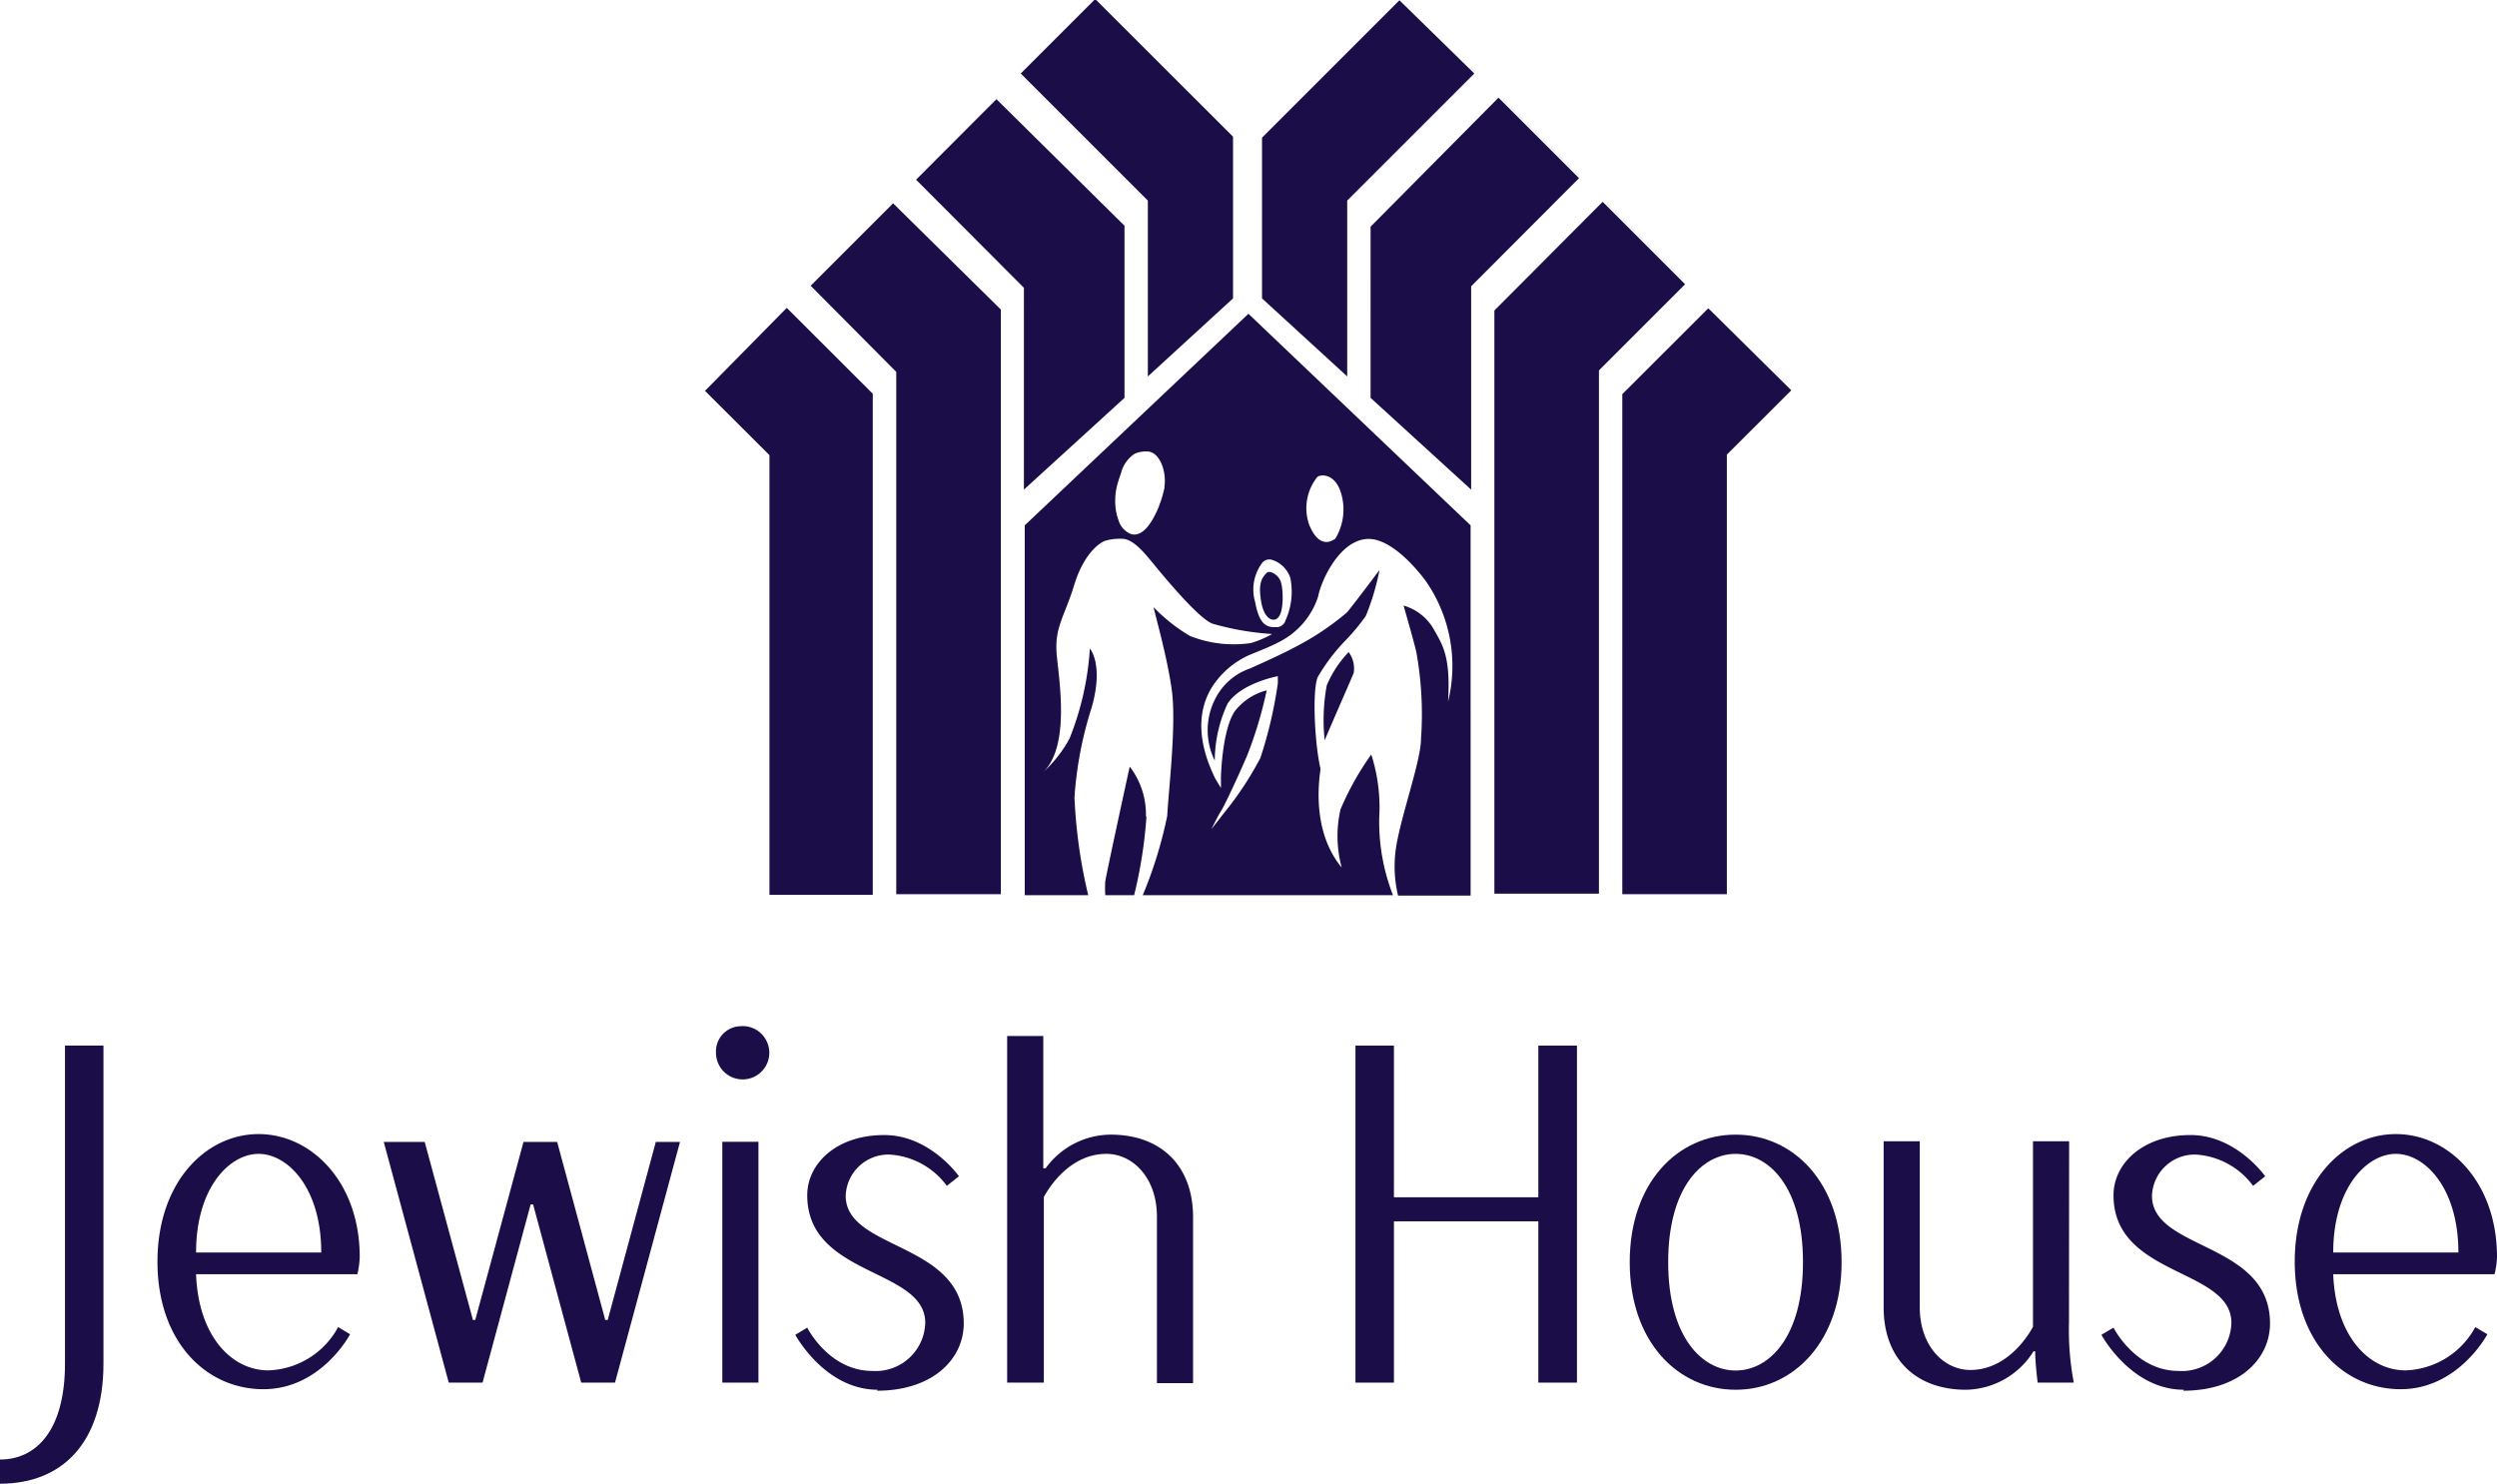
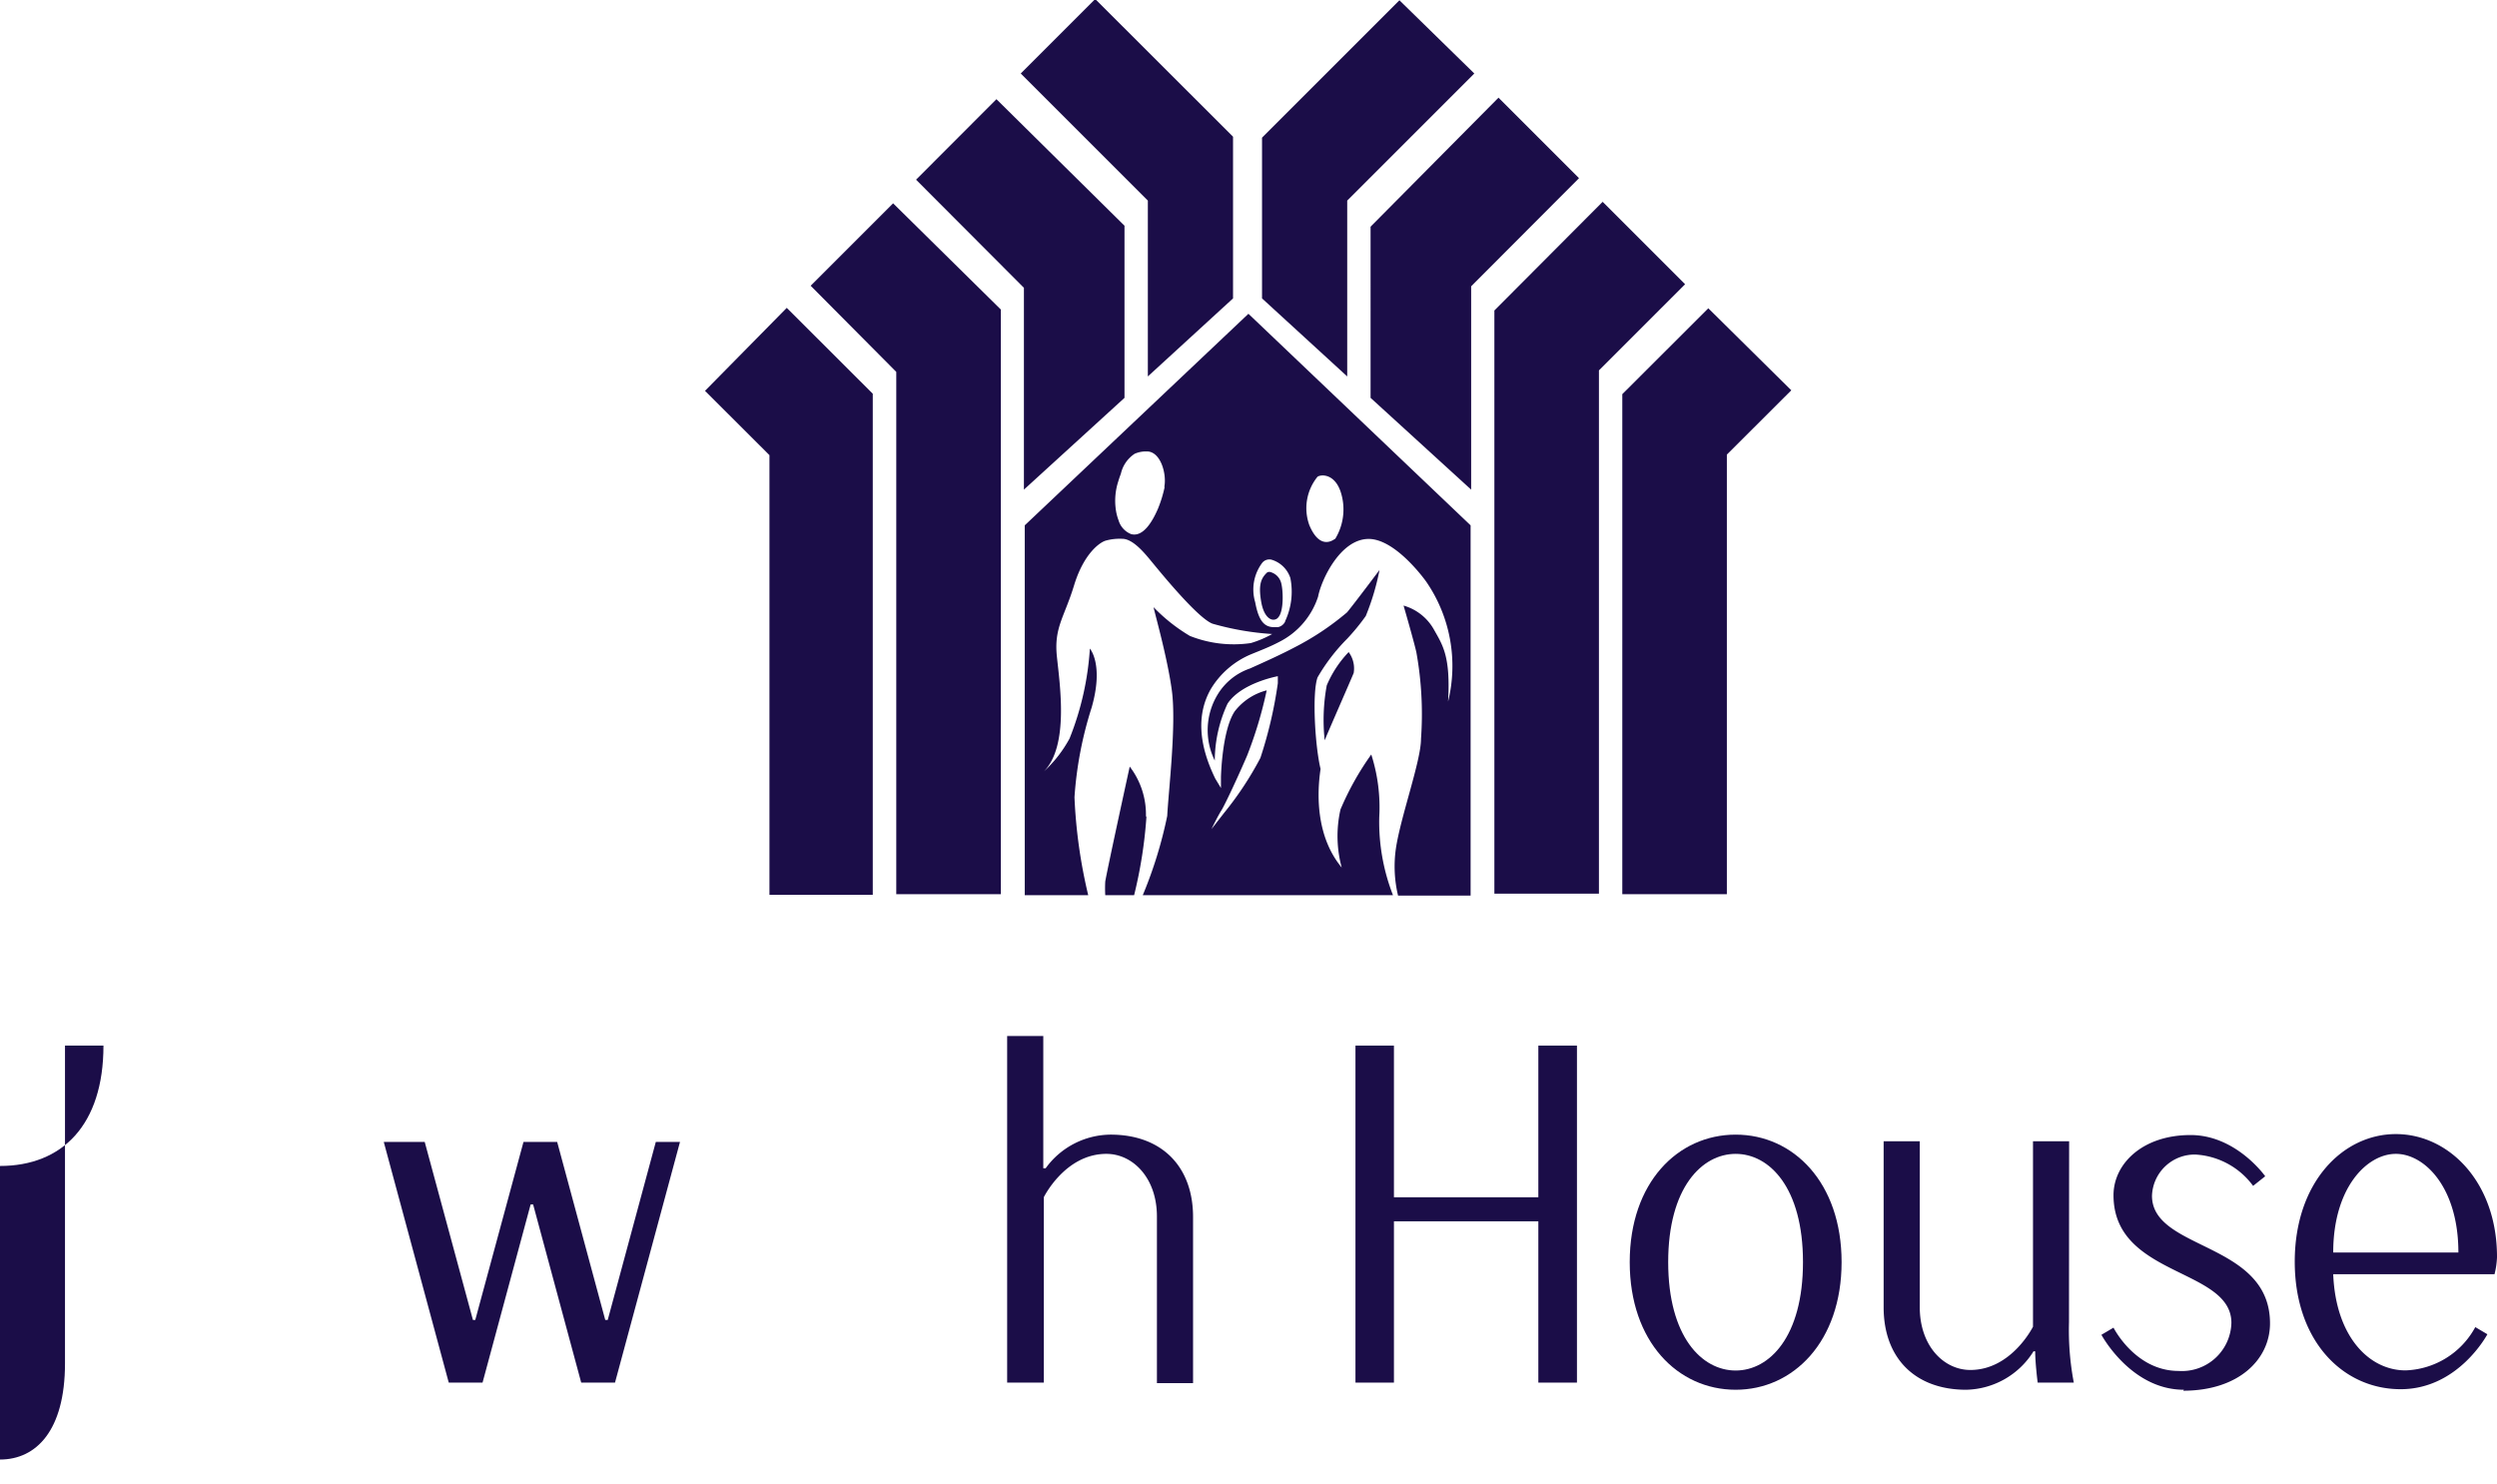
<svg xmlns="http://www.w3.org/2000/svg" viewBox="0 0 181.73 108">
  <defs>
    <style>.a{fill:#1b0d48;}</style>
  </defs>
-   <path class="a" d="M909,1052.29c2.63,0,4.73-2.1,4.73-7v-23.13h2.8v23.13c0,5.78-3,8.76-7.53,8.76Z" transform="translate(-909 -946.05)" />
-   <path class="a" d="M923.27,1037.22h9.11c0-4.73-2.45-7.18-4.56-7.18s-4.55,2.45-4.55,7.18m11.91.36a6.37,6.37,0,0,1-.17,1.22H923.27c.17,4.56,2.63,7,5.25,7a6,6,0,0,0,5.09-3.15l.87.52s-2.1,4-6.31,4-7.71-3.5-7.71-9.28,3.51-9.29,7.36-9.29,7.36,3.5,7.36,8.94" transform="translate(-909 -946.05)" />
+   <path class="a" d="M909,1052.29c2.63,0,4.73-2.1,4.73-7v-23.13h2.8c0,5.78-3,8.76-7.53,8.76Z" transform="translate(-909 -946.05)" />
  <polygon class="a" points="47.73 83.12 49.49 83.12 44.76 100.64 42.3 100.64 38.8 87.67 38.62 87.67 35.12 100.64 32.66 100.64 27.93 83.12 30.91 83.12 34.42 96.08 34.59 96.08 38.1 83.12 40.55 83.12 44.05 96.08 44.23 96.08 47.73 83.12" />
-   <path class="a" d="M964.2,1046.69h-2.63v-17.53h2.63Zm-1.34-25.94a1.94,1.94,0,1,1-1.75,1.93,1.83,1.83,0,0,1,1.75-1.93" transform="translate(-909 -946.05)" />
-   <path class="a" d="M972.88,1047.21c-3.85,0-6-4-6-4l.87-.52s1.58,3.15,4.73,3.15a3.61,3.61,0,0,0,3.86-3.5c0-4-8.59-3.33-8.59-9.29,0-2.28,2.1-4.38,5.61-4.38,3.33,0,5.43,3,5.43,3l-.88.7a5.57,5.57,0,0,0-4.2-2.28,3.11,3.11,0,0,0-3.16,3c0,4,8.59,3.33,8.59,9.29,0,2.62-2.28,4.9-6.31,4.9" transform="translate(-909 -946.05)" />
  <path class="a" d="M982.3,1021.46h2.63v9.63h.17a5.88,5.88,0,0,1,4.73-2.45c3.68,0,6,2.28,6,6v12.09h-2.63V1034.6c0-2.81-1.75-4.56-3.68-4.56-3,0-4.55,3.15-4.55,3.15v13.5H982.3Z" transform="translate(-909 -946.05)" />
  <polygon class="a" points="101.45 87.15 111.96 87.15 111.96 76.11 114.77 76.11 114.77 100.64 111.96 100.64 111.96 88.9 101.45 88.9 101.45 100.64 98.65 100.64 98.65 76.11 101.45 76.11 101.45 87.15" />
  <path class="a" d="M1035.32,1045.81c2.45,0,4.9-2.45,4.9-7.89s-2.45-7.88-4.9-7.88-4.91,2.45-4.91,7.88,2.45,7.89,4.91,7.89m0,1.4c-4.21,0-7.71-3.5-7.71-9.29s3.5-9.28,7.71-9.28,7.71,3.5,7.71,9.28-3.51,9.29-7.71,9.29" transform="translate(-909 -946.05)" />
  <path class="a" d="M1059.58,1042.31a20.33,20.33,0,0,0,.35,4.38h-2.63s-.18-1.41-.18-2.28H1057a5.91,5.91,0,0,1-4.91,2.8c-3.68,0-6-2.28-6-6v-12.09h2.63v12.09c0,2.81,1.75,4.56,3.68,4.56,3,0,4.56-3.15,4.56-3.15v-13.5h2.63Z" transform="translate(-909 -946.05)" />
  <path class="a" d="M1067.94,1047.21c-3.86,0-6-4-6-4l.88-.52s1.58,3.15,4.73,3.15a3.6,3.6,0,0,0,3.85-3.5c0-4-8.58-3.33-8.58-9.29,0-2.28,2.1-4.38,5.61-4.38,3.32,0,5.43,3,5.43,3l-.88.7a5.6,5.6,0,0,0-4.2-2.28,3.11,3.11,0,0,0-3.16,3c0,4,8.59,3.33,8.59,9.29,0,2.62-2.28,4.9-6.31,4.9" transform="translate(-909 -946.05)" />
  <path class="a" d="M1078.81,1037.22h9.11c0-4.73-2.45-7.18-4.55-7.18s-4.56,2.45-4.56,7.18m11.92.36a6,6,0,0,1-.18,1.22h-11.74c.18,4.56,2.63,7,5.26,7a6,6,0,0,0,5.08-3.15l.88.52s-2.11,4-6.31,4-7.71-3.5-7.71-9.28,3.5-9.29,7.36-9.29,7.36,3.5,7.36,8.94" transform="translate(-909 -946.05)" />
  <path class="a" d="M999.86,968.89l-16.28,15.4v26.92h4.62a37.33,37.33,0,0,1-1-7.13,27.4,27.4,0,0,1,1.25-6.53c.9-3.14-.13-4.29-.13-4.29a21.14,21.14,0,0,1-1.48,6.55,9.27,9.27,0,0,1-1.86,2.39c1.82-1.87,1.16-6.25.94-8.36s.54-2.85,1.25-5.18,1.88-3.14,2.31-3.26a3.84,3.84,0,0,1,1.2-.13c.81,0,1.71,1.15,2.15,1.68s3.31,4.09,4.42,4.5a20.41,20.41,0,0,0,4.34.75,7.44,7.44,0,0,1-1.56.66,8.64,8.64,0,0,1-4.43-.52,12.56,12.56,0,0,1-2.64-2.09c0,.16,1,3.6,1.33,6.09s-.25,7.32-.34,9.1a31.37,31.37,0,0,1-1.78,5.77h18.21a14.7,14.7,0,0,1-1-5.67,12.57,12.57,0,0,0-.58-4.57,20.78,20.78,0,0,0-2.24,4,8.74,8.74,0,0,0,.09,4.23c-1.79-2.16-1.85-5.11-1.54-7.18-.4-1.64-.63-5.51-.22-6.66a13.65,13.65,0,0,1,2.15-2.81,15.59,15.59,0,0,0,1.36-1.66,17.74,17.74,0,0,0,1-3.35c-.1.13-1.76,2.35-2.36,3.08a19.87,19.87,0,0,1-3.8,2.54c-1,.53-2.2,1.07-3.27,1.55a4.42,4.42,0,0,0-2.33,1.86,5,5,0,0,0-.23,4.84,9.93,9.93,0,0,1,.93-4.14c1-1.52,3.66-2,3.66-2l0,.51a31,31,0,0,1-1.27,5.44,24,24,0,0,1-2.64,4l-.92,1.18s.46-.95.71-1.34,1.21-2.44,1.88-4a30,30,0,0,0,1.43-4.76,4.29,4.29,0,0,0-2.33,1.53c-.93,1.4-1,4.78-1,4.81l0,.77-.41-.68c-1.24-2.53-1.35-4.73-.33-6.52a6.21,6.21,0,0,1,2.92-2.53c.73-.3,1.39-.55,2.07-.91a5.64,5.64,0,0,0,2.82-3.29c.24-1.24,1.6-4.14,3.62-4.2s4.25,3.11,4.25,3.11a10.83,10.83,0,0,1,1.59,8.73c.19-3.26-.38-4.09-1-5.19a3.69,3.69,0,0,0-2.24-1.8s.73,2.51.93,3.39a25.35,25.35,0,0,1,.34,6.31c0,1.61-1.49,5.68-1.83,8a9.11,9.11,0,0,0,.16,3.41h5.28V984.29Zm-6.1,12.62a9.13,9.13,0,0,1-.48,1.56c-.43,1-1.1,2.08-1.95,1.86a1.54,1.54,0,0,1-.92-1,3.65,3.65,0,0,1-.21-.85,4.57,4.57,0,0,1,.19-2c.06-.21.13-.39.19-.56a2.36,2.36,0,0,1,1-1.44,2,2,0,0,1,.81-.17h.08c1,0,1.45,1.63,1.27,2.57m8.79,9.82a.75.75,0,0,1-.52.4l-.29,0c-.75,0-1.13-.53-1.37-1.82a3.24,3.24,0,0,1,.52-2.87.67.67,0,0,1,.67-.22,2.06,2.06,0,0,1,1.37,1.33,5.06,5.06,0,0,1-.38,3.15m3.63-6c-.41.31-1.22.56-1.87-1a3.63,3.63,0,0,1,.6-3.52c.32-.2,1.3-.18,1.71,1.19a4.12,4.12,0,0,1-.44,3.36m-24.32-16.72v42.56h-7.61V973.12L968,966.85l6-6Zm9-6.1v12.53l-7.32,6.68V967l-7.85-7.87,5.85-5.86Zm7.9-6.48h0v11.77l-6.2,5.68v-12.8l-9.25-9.25,5.42-5.42Zm26.9,4.74,6,6-6.27,6.27v38.09h-7.61V968.65Zm-7.58-7.58,5.86,5.86-7.85,7.87v14.8l-7.32-6.68V962.55Zm-1.76-1.76-9.25,9.25v12.8l-6.2-5.68V956.07h0l10-10Zm23.07,23.06-4.69,4.68v32h-7.61V974.74l6.26-6.25Zm-73.11-6,6.26,6.25v36.47H965v-32l-4.69-4.68Zm26.18,37a33.08,33.08,0,0,1-.9,5.75h-2.1a8.62,8.62,0,0,1,0-1c.19-1.09,1.78-8.36,1.78-8.36a5.73,5.73,0,0,1,1.18,3.66m14.75-12a2,2,0,0,1,.37,1.53c-.28.68-2,4.59-2.11,4.9a13.9,13.9,0,0,1,.15-4,8,8,0,0,1,1.59-2.42m-5.14-2.5c-.35.34-1,.1-1.22-1.16s0-1.72.4-2.11a.24.24,0,0,1,.16-.07h.07a1.11,1.11,0,0,1,.81.76c.16.51.23,2.13-.22,2.57" transform="translate(-909 -946.05)" />
</svg>